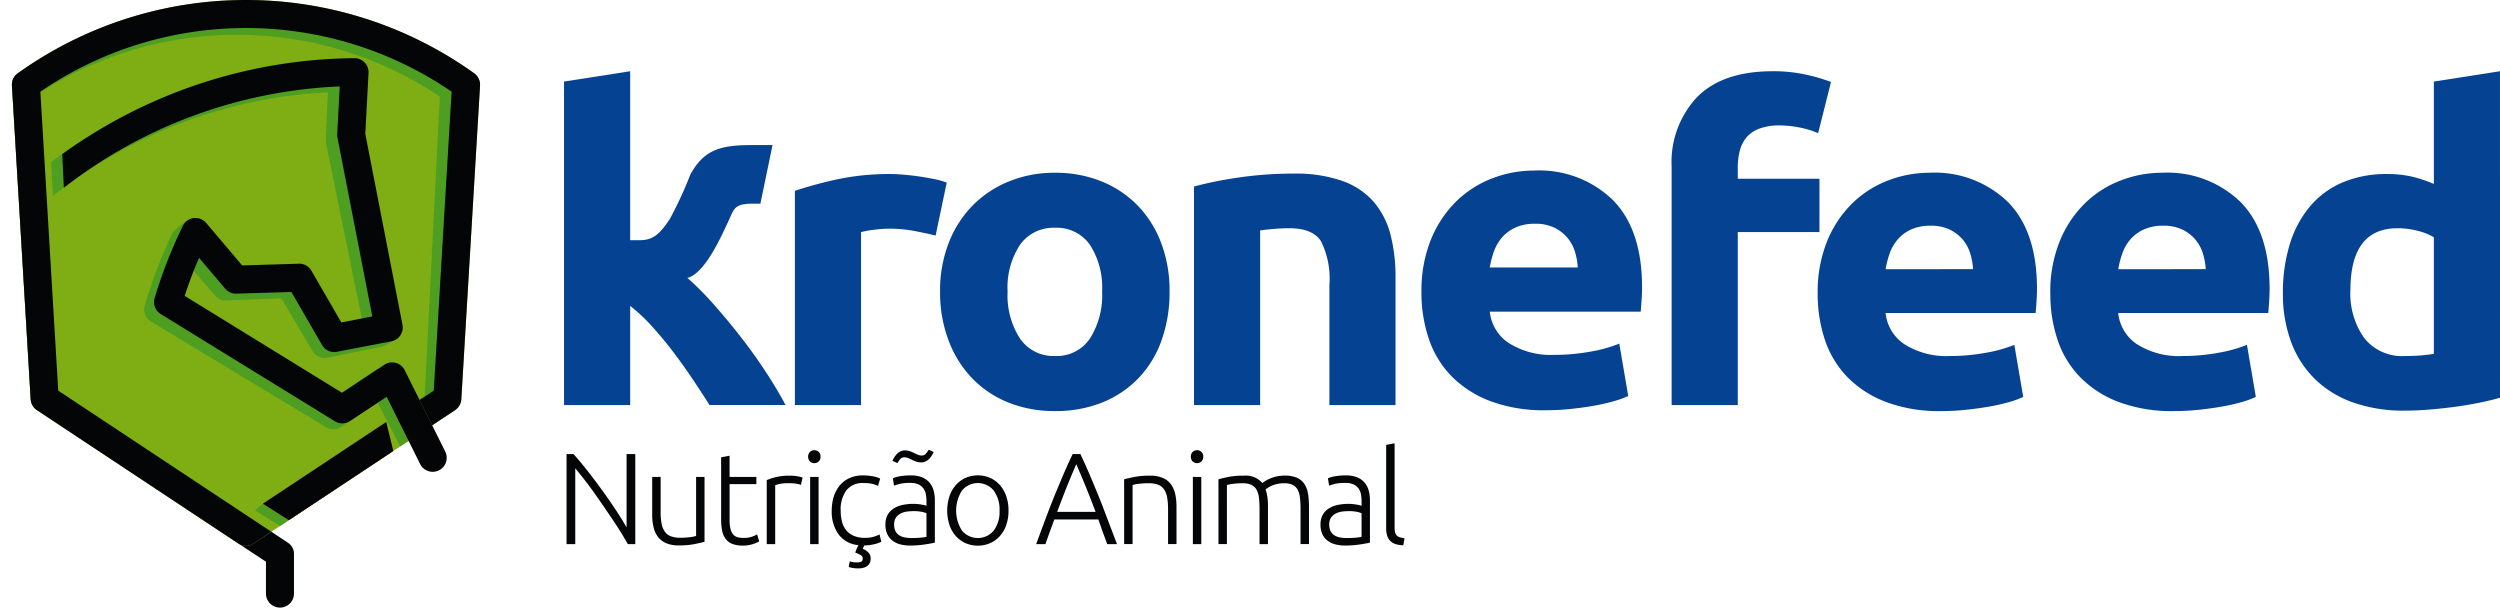
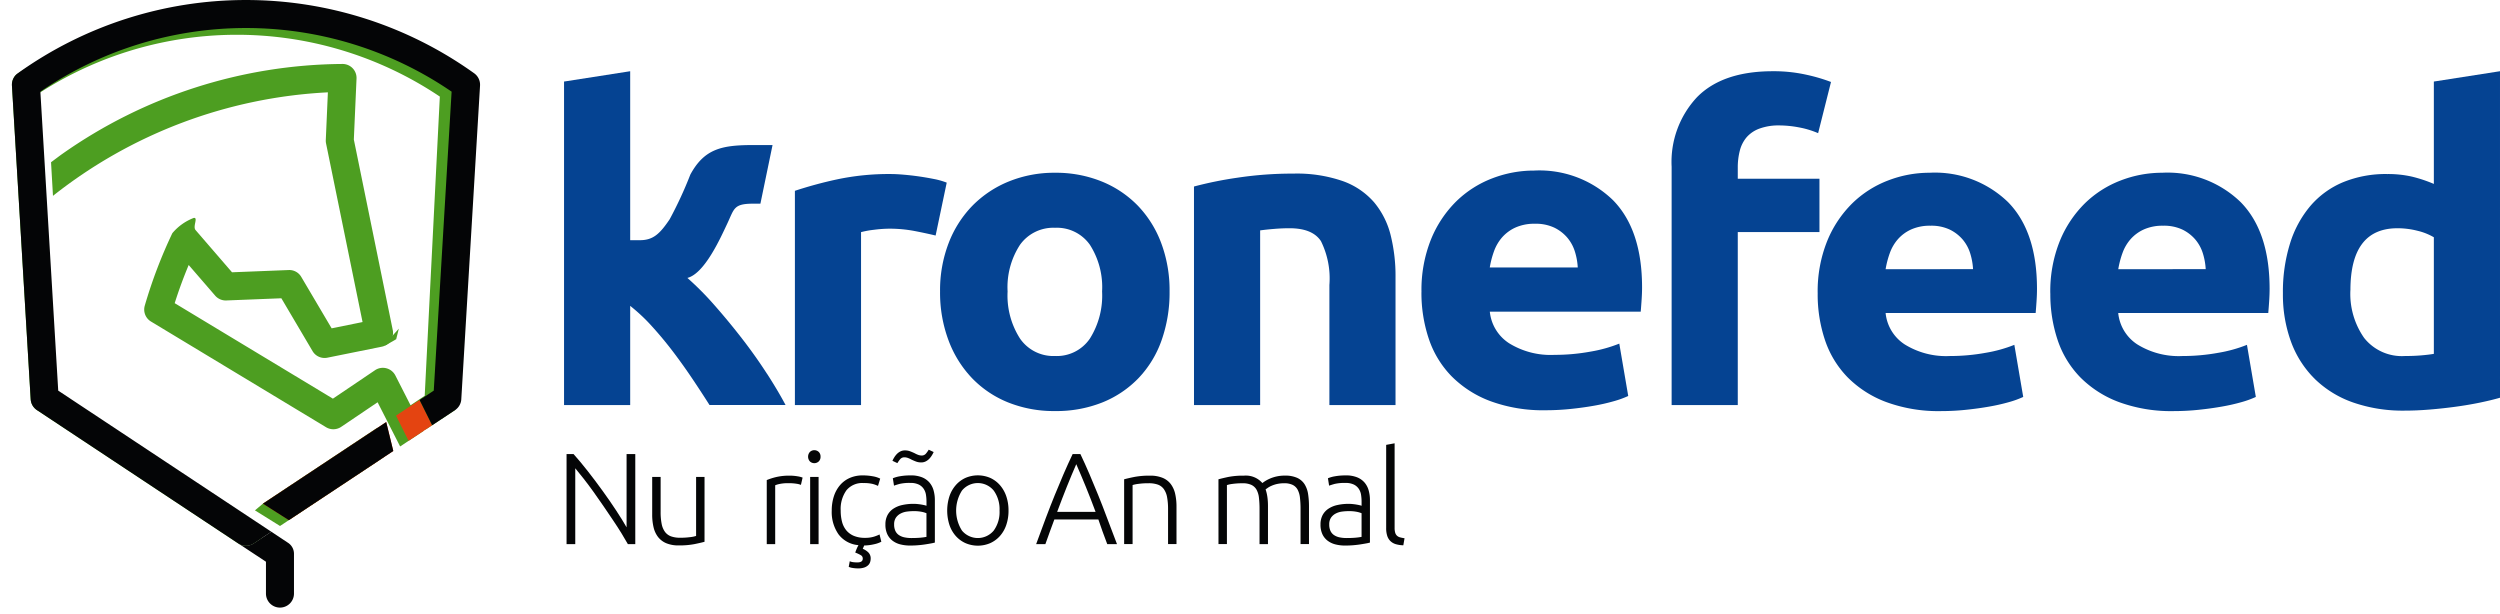
<svg xmlns="http://www.w3.org/2000/svg" id="logo_kronefeed_h" width="278.369" height="68.318" viewBox="0 0 278.369 68.318">
  <defs>
    <clipPath id="clip-path">
      <rect id="Retângulo_6" data-name="Retângulo 6" width="278.369" height="68.318" fill="none" />
    </clipPath>
    <clipPath id="clip-path-2">
      <path id="Caminho_67" data-name="Caminho 67" d="M33.841,0A43.3,43.3,0,0,0,8.427,8.164,1.559,1.559,0,0,0,7.78,9.523L9.866,44.456a1.559,1.559,0,0,0,.7,1.207L32.977,60.508a1.56,1.56,0,0,0,1.722,0L57.12,45.663a1.56,1.56,0,0,0,.7-1.207L59.9,9.523a1.56,1.56,0,0,0-.647-1.36A43.3,43.3,0,0,0,33.841,0Z" transform="translate(-7.778)" fill="none" />
    </clipPath>
  </defs>
  <g id="Grupo_10" data-name="Grupo 10">
    <g id="Grupo_9" data-name="Grupo 9" clip-path="url(#clip-path)">
      <path id="Caminho_40" data-name="Caminho 40" d="M376.476,306.295q-.279-.5-.7-1.187t-.937-1.451q-.515-.768-1.075-1.588t-1.115-1.595q-.556-.775-1.087-1.453t-.944-1.171v8.444h-.969V296.27h.781q.739.824,1.582,1.9t1.654,2.2q.811,1.121,1.513,2.191t1.153,1.864V296.27h.969v10.025Z" transform="translate(-306.564 -245.709)" fill="#040506" />
      <path id="Caminho_41" data-name="Caminho 41" d="M431.338,318.408q-.42.116-1.128.26a8.848,8.848,0,0,1-1.736.145,3.516,3.516,0,0,1-1.4-.246,2.28,2.28,0,0,1-.911-.694,2.811,2.811,0,0,1-.5-1.085,6.048,6.048,0,0,1-.152-1.4v-4.2h.94v3.891a6.655,6.655,0,0,0,.116,1.345,2.189,2.189,0,0,0,.376.89,1.466,1.466,0,0,0,.673.492,2.919,2.919,0,0,0,1.005.152,8.057,8.057,0,0,0,1.157-.072,3.113,3.113,0,0,0,.622-.13v-6.568h.94Z" transform="translate(-352.891 -258.082)" fill="#040506" />
-       <path id="Caminho_42" data-name="Caminho 42" d="M471.457,299.66h2.98v.8h-2.98v3.978a4.038,4.038,0,0,0,.109,1.034,1.442,1.442,0,0,0,.311.615.985.985,0,0,0,.492.289,2.617,2.617,0,0,0,.636.072,2.737,2.737,0,0,0,.955-.138,4.143,4.143,0,0,0,.564-.253l.231.781a3.394,3.394,0,0,1-.709.3,3.508,3.508,0,0,1-1.1.166,3.265,3.265,0,0,1-1.164-.181,1.682,1.682,0,0,1-.752-.55,2.248,2.248,0,0,1-.4-.918,6.385,6.385,0,0,1-.116-1.3v-6.886l.94-.173Z" transform="translate(-390.219 -246.553)" fill="#040506" />
      <path id="Caminho_43" data-name="Caminho 43" d="M502.815,310.341a5.071,5.071,0,0,1,.875.072,2.7,2.7,0,0,1,.571.145l-.188.81a2.093,2.093,0,0,0-.47-.123,5.355,5.355,0,0,0-.933-.065,4.417,4.417,0,0,0-.976.087,2.716,2.716,0,0,0-.485.145v6.553h-.94v-7.132a6.939,6.939,0,0,1,1-.325,6.21,6.21,0,0,1,1.548-.166" transform="translate(-414.893 -257.378)" fill="#040506" />
      <path id="Caminho_44" data-name="Caminho 44" d="M528.612,294.45a.7.7,0,0,1-.2.528.717.717,0,0,1-.984,0,.79.79,0,0,1,0-1.056.717.717,0,0,1,.984,0,.7.7,0,0,1,.2.528m-.217,9.736h-.94v-7.479h.94Z" transform="translate(-437.247 -243.6)" fill="#040506" />
      <path id="Caminho_45" data-name="Caminho 45" d="M546.107,318.344a1.9,1.9,0,0,1,.644.427.939.939,0,0,1,.239.673,1.3,1.3,0,0,1-.058.369.837.837,0,0,1-.217.354,1.183,1.183,0,0,1-.434.26,2.087,2.087,0,0,1-.709.1,3.62,3.62,0,0,1-.593-.051,1.462,1.462,0,0,1-.434-.123l.116-.622a1.332,1.332,0,0,0,.362.1,3.544,3.544,0,0,0,.492.029q.593,0,.593-.42a.42.42,0,0,0-.2-.376,4.016,4.016,0,0,0-.637-.3q.058-.174.152-.4a3.813,3.813,0,0,1,.21-.427,3.068,3.068,0,0,1-2.22-1.2,4.314,4.314,0,0,1-.759-2.633,5.1,5.1,0,0,1,.239-1.606,3.619,3.619,0,0,1,.687-1.244,3.033,3.033,0,0,1,1.085-.8,3.5,3.5,0,0,1,1.432-.282,6.053,6.053,0,0,1,1.136.1,2.859,2.859,0,0,1,.817.26l-.246.81a3.043,3.043,0,0,0-.651-.232,4.318,4.318,0,0,0-.969-.087,2.277,2.277,0,0,0-1.888.8,3.561,3.561,0,0,0-.644,2.278,4.855,4.855,0,0,0,.145,1.222,2.462,2.462,0,0,0,.47.955,2.2,2.2,0,0,0,.839.622,3.118,3.118,0,0,0,1.251.224,3.254,3.254,0,0,0,1.02-.138,4.132,4.132,0,0,0,.6-.239l.2.81a3.07,3.07,0,0,1-.781.275,5.326,5.326,0,0,1-1.128.145q-.043.1-.087.2t-.072.166" transform="translate(-450.042 -257.237)" fill="#040506" />
      <path id="Caminho_46" data-name="Caminho 46" d="M580.479,296.252a3.317,3.317,0,0,1,1.251.21,2.148,2.148,0,0,1,.832.579,2.281,2.281,0,0,1,.463.875,4,4,0,0,1,.145,1.1v4.716a4.226,4.226,0,0,1-.42.094q-.275.051-.637.108t-.8.094q-.441.036-.9.036a4.322,4.322,0,0,1-1.092-.13,2.41,2.41,0,0,1-.868-.412,1.944,1.944,0,0,1-.579-.723,2.5,2.5,0,0,1-.21-1.078,2.187,2.187,0,0,1,.231-1.042,1.97,1.97,0,0,1,.651-.716,2.915,2.915,0,0,1,1-.412,5.724,5.724,0,0,1,1.258-.13q.2,0,.427.022t.434.058q.21.036.362.072a1.109,1.109,0,0,1,.21.065v-.463a4.894,4.894,0,0,0-.058-.76,1.662,1.662,0,0,0-.253-.665,1.408,1.408,0,0,0-.55-.477,2.062,2.062,0,0,0-.933-.181,4.832,4.832,0,0,0-1.23.116q-.405.116-.593.188l-.13-.824a3.488,3.488,0,0,1,.759-.217,6.516,6.516,0,0,1,1.237-.1m1.157-1.447a1.581,1.581,0,0,1-.579-.1q-.261-.1-.506-.217a2.592,2.592,0,0,0-.448-.2,1.151,1.151,0,0,0-.318-.051.6.6,0,0,0-.478.2,3.105,3.105,0,0,0-.318.448l-.55-.26a2.826,2.826,0,0,1,.2-.376,2.165,2.165,0,0,1,.289-.376,1.468,1.468,0,0,1,.391-.289,1.1,1.1,0,0,1,.513-.116,1.584,1.584,0,0,1,.579.1q.26.1.506.217a2.533,2.533,0,0,0,.448.2,1.136,1.136,0,0,0,.318.051.6.6,0,0,0,.477-.2,3.094,3.094,0,0,0,.318-.448l.55.261a2.894,2.894,0,0,1-.2.376,2.183,2.183,0,0,1-.289.376,1.466,1.466,0,0,1-.391.289,1.1,1.1,0,0,1-.513.116m-1.07,8.419q.549,0,.962-.036a6.5,6.5,0,0,0,.7-.094v-2.633a2.885,2.885,0,0,0-.506-.152,4.492,4.492,0,0,0-.955-.08,5.45,5.45,0,0,0-.723.051,2.089,2.089,0,0,0-.694.217,1.44,1.44,0,0,0-.521.456,1.311,1.311,0,0,0-.2.767,1.644,1.644,0,0,0,.137.709,1.142,1.142,0,0,0,.391.463,1.728,1.728,0,0,0,.608.253,3.667,3.667,0,0,0,.8.08" transform="translate(-479.075 -243.319)" fill="#040506" />
      <path id="Caminho_47" data-name="Caminho 47" d="M624.832,314.091a4.835,4.835,0,0,1-.253,1.606,3.576,3.576,0,0,1-.709,1.229,3.223,3.223,0,0,1-1.078.788,3.487,3.487,0,0,1-2.748,0,3.219,3.219,0,0,1-1.078-.788,3.577,3.577,0,0,1-.709-1.229,5.22,5.22,0,0,1,0-3.211,3.663,3.663,0,0,1,.709-1.237,3.182,3.182,0,0,1,1.078-.8,3.486,3.486,0,0,1,2.748,0,3.186,3.186,0,0,1,1.078.8,3.663,3.663,0,0,1,.709,1.237,4.837,4.837,0,0,1,.253,1.606m-1,0a3.532,3.532,0,0,0-.651-2.235,2.288,2.288,0,0,0-3.53,0,4.15,4.15,0,0,0,0,4.463,2.3,2.3,0,0,0,3.53,0,3.5,3.5,0,0,0,.651-2.228" transform="translate(-512.536 -257.237)" fill="#040506" />
      <path id="Caminho_48" data-name="Caminho 48" d="M683.979,306.295q-.287-.739-.528-1.42t-.461-1.328h-4.9q-.251.65-.491,1.332t-.509,1.417h-1.027q.571-1.565,1.079-2.917t1-2.558q.488-1.206.97-2.319t1.012-2.231h.867q.53,1.113,1.007,2.228t.966,2.32q.49,1.206.993,2.56t1.108,2.917Zm-3.45-8.9q-.545,1.249-1.06,2.535t-1.068,2.774h4.279q-.555-1.49-1.081-2.778t-1.07-2.531" transform="translate(-560.69 -245.709)" fill="#040506" />
      <path id="Caminho_49" data-name="Caminho 49" d="M733.451,310.746q.42-.115,1.128-.26a8.848,8.848,0,0,1,1.736-.145,3.614,3.614,0,0,1,1.425.246,2.189,2.189,0,0,1,.911.7,2.867,2.867,0,0,1,.485,1.092,6.349,6.349,0,0,1,.145,1.4v4.181h-.94v-3.877a7.1,7.1,0,0,0-.108-1.345,2.249,2.249,0,0,0-.362-.9,1.408,1.408,0,0,0-.666-.5,3.024,3.024,0,0,0-1.034-.152,7.924,7.924,0,0,0-1.15.072,3.559,3.559,0,0,0-.629.13v6.568h-.94Z" transform="translate(-608.281 -257.378)" fill="#040506" />
-       <path id="Caminho_50" data-name="Caminho 50" d="M778.324,294.45a.7.7,0,0,1-.2.528.717.717,0,0,1-.984,0,.79.79,0,0,1,0-1.056.717.717,0,0,1,.984,0,.7.7,0,0,1,.2.528m-.217,9.736h-.94v-7.479h.94Z" transform="translate(-644.344 -243.6)" fill="#040506" />
      <path id="Caminho_51" data-name="Caminho 51" d="M794.99,310.746q.419-.115,1.092-.26a8.559,8.559,0,0,1,1.743-.145,2.433,2.433,0,0,1,2.054.824q.072-.058.282-.2a3.978,3.978,0,0,1,.528-.282,4.108,4.108,0,0,1,1.693-.347,3.216,3.216,0,0,1,1.381.253,1.931,1.931,0,0,1,.817.709,2.857,2.857,0,0,1,.391,1.092,8.9,8.9,0,0,1,.1,1.389v4.181h-.94v-3.877a10.916,10.916,0,0,0-.065-1.28,2.463,2.463,0,0,0-.26-.9,1.272,1.272,0,0,0-.557-.535,2.107,2.107,0,0,0-.94-.181,3.617,3.617,0,0,0-.789.08,3.319,3.319,0,0,0-.615.2,2.629,2.629,0,0,0-.427.232q-.166.116-.239.174a4.5,4.5,0,0,1,.2.846,7.229,7.229,0,0,1,.065.991v4.253h-.94v-3.877a10.928,10.928,0,0,0-.065-1.28,2.384,2.384,0,0,0-.268-.9,1.307,1.307,0,0,0-.572-.535,2.231,2.231,0,0,0-.976-.181,7.739,7.739,0,0,0-1.15.072,3.058,3.058,0,0,0-.6.13v6.568h-.94Z" transform="translate(-659.318 -257.378)" fill="#040506" />
      <path id="Caminho_52" data-name="Caminho 52" d="M864.35,310.172a3.317,3.317,0,0,1,1.251.21,2.145,2.145,0,0,1,.832.579,2.279,2.279,0,0,1,.463.875,3.99,3.99,0,0,1,.145,1.1v4.716a4.222,4.222,0,0,1-.419.094q-.275.051-.637.108t-.8.094q-.441.036-.9.036a4.323,4.323,0,0,1-1.092-.13,2.409,2.409,0,0,1-.868-.412,1.944,1.944,0,0,1-.579-.723,2.5,2.5,0,0,1-.21-1.078,2.187,2.187,0,0,1,.231-1.042,1.969,1.969,0,0,1,.651-.716,2.915,2.915,0,0,1,1-.412,5.725,5.725,0,0,1,1.259-.13q.2,0,.427.022t.434.058q.21.036.362.072a1.109,1.109,0,0,1,.21.065v-.463a4.917,4.917,0,0,0-.058-.76,1.665,1.665,0,0,0-.253-.665,1.409,1.409,0,0,0-.55-.477,2.061,2.061,0,0,0-.933-.181,4.831,4.831,0,0,0-1.23.116q-.405.116-.593.188l-.13-.824a3.488,3.488,0,0,1,.759-.217,6.516,6.516,0,0,1,1.237-.1m.087,6.972q.549,0,.962-.036a6.5,6.5,0,0,0,.7-.094v-2.633a2.88,2.88,0,0,0-.506-.152,4.49,4.49,0,0,0-.955-.08,5.445,5.445,0,0,0-.723.051,2.09,2.09,0,0,0-.694.217,1.441,1.441,0,0,0-.521.456,1.311,1.311,0,0,0-.2.767,1.644,1.644,0,0,0,.137.709,1.144,1.144,0,0,0,.391.463,1.729,1.729,0,0,0,.608.253,3.668,3.668,0,0,0,.8.079" transform="translate(-714.501 -257.238)" fill="#040506" />
      <path id="Caminho_53" data-name="Caminho 53" d="M906.329,300.591a3.19,3.19,0,0,1-.832-.123,1.482,1.482,0,0,1-.593-.333,1.409,1.409,0,0,1-.362-.579,2.743,2.743,0,0,1-.123-.889v-9.258l.94-.174v9.4a1.936,1.936,0,0,0,.065.557.752.752,0,0,0,.2.333.787.787,0,0,0,.34.181,4.265,4.265,0,0,0,.5.1Z" transform="translate(-750.072 -239.874)" fill="#040506" />
      <path id="Caminho_54" data-name="Caminho 54" d="M390.568,80.14q-1.236-1.918-2.719-3.838t-3.065-3.719a33.491,33.491,0,0,0-3.065-3.095c1.914-.491,3.661-4.392,4.446-6.06s.7-2.208,2.9-2.208h.785l1.351-6.527h-2.136c-3.484,0-5.447.393-7.017,3.288a44.3,44.3,0,0,1-2.3,4.973c-1.11,1.646-1.851,2.333-3.323,2.333h-1.075V46.473l-7.365,1.15v36.02h7.365V72.6a19.82,19.82,0,0,1,2.492,2.353q1.258,1.392,2.393,2.9t2.146,3.024q1.011,1.513,1.8,2.761h8.469q-.841-1.583-2.076-3.5" transform="translate(-305.18 -38.542)" fill="#054392" />
      <path id="Caminho_55" data-name="Caminho 55" d="M534.306,120.4q-.989-.239-2.323-.5a14.844,14.844,0,0,0-2.867-.263,13.848,13.848,0,0,0-1.656.12,10.065,10.065,0,0,0-1.458.264v19.255h-7.365V115.421a45.462,45.462,0,0,1,4.671-1.269,27.76,27.76,0,0,1,6.006-.6q.593,0,1.433.072t1.681.191q.84.121,1.68.288a8.191,8.191,0,0,1,1.434.407Z" transform="translate(-430.127 -94.174)" fill="#054392" />
      <path id="Caminho_56" data-name="Caminho 56" d="M638.906,125.931a15.915,15.915,0,0,1-.89,5.436,11.739,11.739,0,0,1-2.57,4.215,11.576,11.576,0,0,1-4.029,2.706,13.829,13.829,0,0,1-5.264.958,13.688,13.688,0,0,1-5.215-.958,11.562,11.562,0,0,1-4.028-2.706,12.307,12.307,0,0,1-2.62-4.215,15.156,15.156,0,0,1-.939-5.436,14.63,14.63,0,0,1,.964-5.412,12.223,12.223,0,0,1,2.669-4.167,12.014,12.014,0,0,1,4.053-2.682,13.415,13.415,0,0,1,5.116-.958,13.553,13.553,0,0,1,5.165.958,11.761,11.761,0,0,1,4.029,2.682,12.125,12.125,0,0,1,2.62,4.167,14.982,14.982,0,0,1,.939,5.412m-7.513,0a8.763,8.763,0,0,0-1.359-5.2,4.492,4.492,0,0,0-3.88-1.892,4.555,4.555,0,0,0-3.9,1.892,8.641,8.641,0,0,0-1.384,5.2,8.867,8.867,0,0,0,1.384,5.245,4.517,4.517,0,0,0,3.9,1.94,4.455,4.455,0,0,0,3.88-1.94,8.993,8.993,0,0,0,1.359-5.245" transform="translate(-508.677 -93.476)" fill="#054392" />
      <path id="Caminho_57" data-name="Caminho 57" d="M779.022,114.71a42.34,42.34,0,0,1,4.844-.982,41.088,41.088,0,0,1,6.228-.455,15.623,15.623,0,0,1,5.511.838,8.29,8.29,0,0,1,3.485,2.371,9.139,9.139,0,0,1,1.829,3.64,18.818,18.818,0,0,1,.544,4.694v14.226H794.1V125.679a9.373,9.373,0,0,0-.939-4.886q-.94-1.437-3.509-1.437-.791,0-1.681.072t-1.582.168v19.447h-7.365Z" transform="translate(-646.075 -93.942)" fill="#054392" />
      <path id="Caminho_58" data-name="Caminho 58" d="M1101.94,46.473a16.652,16.652,0,0,1,3.806.407,19.014,19.014,0,0,1,2.669.79l-1.434,5.7a9.876,9.876,0,0,0-2.15-.647,11.845,11.845,0,0,0-2.15-.215,6.175,6.175,0,0,0-2.249.359,3.474,3.474,0,0,0-1.434.982,3.749,3.749,0,0,0-.741,1.485,7.461,7.461,0,0,0-.223,1.868v1.245h9.095v5.939h-9.095V83.642h-7.365V57.107a10.549,10.549,0,0,1,2.842-7.76q2.842-2.874,8.428-2.874" transform="translate(-904.537 -38.542)" fill="#054392" />
      <path id="Caminho_59" data-name="Caminho 59" d="M1185.961,126.17a14.974,14.974,0,0,1,1.063-5.867,12.538,12.538,0,0,1,2.793-4.191,11.649,11.649,0,0,1,3.979-2.539,12.808,12.808,0,0,1,4.622-.862,11.687,11.687,0,0,1,8.749,3.281q3.212,3.281,3.213,9.651,0,.623-.049,1.365t-.1,1.317h-16.707a4.716,4.716,0,0,0,2.125,3.5,8.75,8.75,0,0,0,5.042,1.293,21.956,21.956,0,0,0,3.979-.359,15.366,15.366,0,0,0,3.188-.886l.989,5.8a10.4,10.4,0,0,1-1.582.575,21.324,21.324,0,0,1-2.2.5q-1.212.215-2.6.359a26.767,26.767,0,0,1-2.768.144,16.858,16.858,0,0,1-6.1-1.006,11.921,11.921,0,0,1-4.3-2.754,10.862,10.862,0,0,1-2.521-4.143,15.946,15.946,0,0,1-.816-5.173m17.3-2.73a7.21,7.21,0,0,0-.321-1.772,4.4,4.4,0,0,0-.84-1.533,4.466,4.466,0,0,0-1.433-1.1,4.8,4.8,0,0,0-2.15-.431,5.082,5.082,0,0,0-2.125.407,4.389,4.389,0,0,0-1.483,1.078,4.8,4.8,0,0,0-.914,1.557,9.961,9.961,0,0,0-.47,1.8Z" transform="translate(-983.566 -93.476)" fill="#054392" />
      <path id="Caminho_60" data-name="Caminho 60" d="M1337.732,126.17a14.976,14.976,0,0,1,1.063-5.867,12.54,12.54,0,0,1,2.793-4.191,11.65,11.65,0,0,1,3.979-2.539,12.807,12.807,0,0,1,4.622-.862,11.687,11.687,0,0,1,8.749,3.281q3.212,3.281,3.213,9.651,0,.623-.049,1.365t-.1,1.317h-16.707a4.715,4.715,0,0,0,2.125,3.5,8.75,8.75,0,0,0,5.042,1.293,21.955,21.955,0,0,0,3.979-.359,15.366,15.366,0,0,0,3.188-.886l.989,5.8a10.4,10.4,0,0,1-1.582.575,21.319,21.319,0,0,1-2.2.5q-1.212.215-2.595.359a26.768,26.768,0,0,1-2.768.144,16.858,16.858,0,0,1-6.1-1.006,11.921,11.921,0,0,1-4.3-2.754,10.86,10.86,0,0,1-2.521-4.143,15.946,15.946,0,0,1-.816-5.173m17.3-2.73a7.2,7.2,0,0,0-.321-1.772,4.4,4.4,0,0,0-.84-1.533,4.464,4.464,0,0,0-1.433-1.1,4.8,4.8,0,0,0-2.15-.431,5.081,5.081,0,0,0-2.125.407,4.389,4.389,0,0,0-1.483,1.078,4.792,4.792,0,0,0-.914,1.557,9.94,9.94,0,0,0-.47,1.8Z" transform="translate(-1109.436 -93.476)" fill="#054392" />
      <path id="Caminho_61" data-name="Caminho 61" d="M1513.675,82.828q-.989.287-2.274.551t-2.694.455q-1.409.191-2.867.311t-2.793.12a16.835,16.835,0,0,1-5.734-.91,11.558,11.558,0,0,1-4.251-2.611,11.266,11.266,0,0,1-2.645-4.119,15.268,15.268,0,0,1-.914-5.437,18.07,18.07,0,0,1,.791-5.532,11.918,11.918,0,0,1,2.274-4.191,9.715,9.715,0,0,1,3.633-2.634,12.525,12.525,0,0,1,4.918-.91,11.934,11.934,0,0,1,2.743.287,15.234,15.234,0,0,1,2.447.814v-11.4l7.365-1.15Zm-16.658-11.974a8.546,8.546,0,0,0,1.532,5.317,5.359,5.359,0,0,0,4.547,2.012q.988,0,1.829-.072t1.384-.168V64.962a6.519,6.519,0,0,0-1.8-.718,8.946,8.946,0,0,0-2.249-.287q-5.24,0-5.24,6.9" transform="translate(-1235.306 -38.542)" fill="#054392" />
      <path id="Caminho_62" data-name="Caminho 62" d="M927.456,124.818a15.068,15.068,0,0,1,1.069-5.9,12.618,12.618,0,0,1,2.81-4.217,11.725,11.725,0,0,1,4-2.554,12.887,12.887,0,0,1,4.65-.867,11.758,11.758,0,0,1,8.8,3.3q3.232,3.3,3.232,9.71,0,.627-.05,1.373t-.1,1.325H935.065A4.743,4.743,0,0,0,937.2,130.5a8.8,8.8,0,0,0,5.073,1.3,22.109,22.109,0,0,0,4-.361,15.463,15.463,0,0,0,3.208-.892l.995,5.831a10.469,10.469,0,0,1-1.591.578,21.458,21.458,0,0,1-2.213.506q-1.219.217-2.611.361a27.048,27.048,0,0,1-2.785.144,16.957,16.957,0,0,1-6.142-1.012,11.989,11.989,0,0,1-4.326-2.771,10.924,10.924,0,0,1-2.536-4.169,16.038,16.038,0,0,1-.821-5.2m17.405-2.747a7.244,7.244,0,0,0-.323-1.783,4.426,4.426,0,0,0-.846-1.542,4.489,4.489,0,0,0-1.442-1.108,4.827,4.827,0,0,0-2.163-.434,5.113,5.113,0,0,0-2.138.41,4.414,4.414,0,0,0-1.492,1.084,4.817,4.817,0,0,0-.92,1.566,9.985,9.985,0,0,0-.472,1.807Z" transform="translate(-769.177 -92.287)" fill="#054392" />
-       <path id="Caminho_63" data-name="Caminho 63" d="M59.254,8.163a43.638,43.638,0,0,0-50.827,0A1.559,1.559,0,0,0,7.78,9.523L9.866,44.456a1.559,1.559,0,0,0,.7,1.207L32.977,60.508a1.559,1.559,0,0,0,1.722,0L57.12,45.663a1.56,1.56,0,0,0,.7-1.207L59.9,9.523a1.56,1.56,0,0,0-.647-1.359" transform="translate(-6.45)" fill="#7eae13" />
    </g>
  </g>
  <g id="Grupo_12" data-name="Grupo 12" transform="translate(1.327)">
    <g id="Grupo_11" data-name="Grupo 11" clip-path="url(#clip-path-2)">
      <path id="Caminho_64" data-name="Caminho 64" d="M180,279.009l-12.74,8.456-.9.756,2.9,1.807,11.56-7.807Z" transform="translate(-139.3 -231.393)" fill="#4d9e21" />
      <path id="Caminho_65" data-name="Caminho 65" d="M52.135,13.7,50.749,48.972a1.566,1.566,0,0,1-.686,1.213l-2.917,1.4,1.479,2.9A1.56,1.56,0,0,1,45.846,55.9l-3.8-7.453-4.054,2.738a1.563,1.563,0,0,1-1.679.044l-19.5-11.771a1.557,1.557,0,0,1-.692-1.769,53.568,53.568,0,0,1,3.07-8.068,5.816,5.816,0,0,1,2.386-1.7c.522-.067-.144.956.2,1.353l4.059,4.7,6.31-.25a1.542,1.542,0,0,1,1.4.765l3.382,5.727,3.443-.7L36.307,19.631a1.575,1.575,0,0,1-.03-.382l.233-5.311A53.63,53.63,0,0,0,5.9,25.463l-.216-3.742c.3-.218.947-.713,1.251-.925a54.785,54.785,0,0,1,31.2-10.018A1.556,1.556,0,0,1,39.7,12.4l-.3,6.79,4.336,21.228a1.562,1.562,0,0,1-1.221,1.841l-6.062,1.225a1.557,1.557,0,0,1-1.652-.736l-3.472-5.88-6.128.243a1.551,1.551,0,0,1-1.242-.537l-2.948-3.41c-.583,1.393-1.105,2.815-1.558,4.249L37.069,48.046l4.69-3.167a1.564,1.564,0,0,1,2.264.583l1.694,3.323,1.574-1.062,1.684-33.312a40.539,40.539,0,0,0-45.81.42L5.118,48.444,31.152,64.693A1.557,1.557,0,0,1,31.884,66l.04,4.4a1.56,1.56,0,0,1-3.119.028l-.032-3.546L2.78,50.662a1.561,1.561,0,0,1-.731-1.231L0,14.155A1.561,1.561,0,0,1,.638,12.8a43.651,43.651,0,0,1,50.837-.46,1.564,1.564,0,0,1,.66,1.354" transform="translate(-1.328 -3.656)" fill="#4d9e21" />
      <path id="Caminho_66" data-name="Caminho 66" d="M252.315,215.608l-1.2.69-.075-.122,1.568-1.743Z" transform="translate(-209.526 -177.838)" fill="#4d9e21" />
    </g>
  </g>
  <g id="Grupo_14" data-name="Grupo 14">
    <g id="Grupo_13" data-name="Grupo 13" clip-path="url(#clip-path)">
      <path id="Caminho_68" data-name="Caminho 68" d="M189.012,260.983l-2.621,1.736,1.4,2.812,2.621-1.736Zm-17.435,11.546,2.88,1.832,5.64-3.736,5.99-3.966-.787-3.219Z" transform="translate(-142.296 -216.444)" fill="#e44411" />
      <path id="Caminho_69" data-name="Caminho 69" d="M185.3,275.378l-13.723,9.089,2.88,1.832,5.64-3.736,5.99-3.966Z" transform="translate(-142.296 -228.382)" fill="#040506" />
      <path id="Caminho_70" data-name="Caminho 70" d="M59.9,9.528,57.812,44.459a1.555,1.555,0,0,1-.694,1.208l-2.551,1.688-1.4-2.812L54.746,43.5,56.734,10.21a40.53,40.53,0,0,0-45.791,0L12.931,43.5,36.658,59.213l-1.962,1.3a1.561,1.561,0,0,1-1.721,0L10.69,45.753l-.131-.086a1.555,1.555,0,0,1-.694-1.208L7.777,9.528a1.566,1.566,0,0,1,.647-1.36,43.643,43.643,0,0,1,50.828,0,1.566,1.566,0,0,1,.647,1.36" transform="translate(-6.448 -0.004)" fill="#040506" />
      <path id="Caminho_71" data-name="Caminho 71" d="M161.644,349.43v4.4a1.56,1.56,0,0,1-3.12,0v-3.547l-3.087-2.04a1.56,1.56,0,0,0,1.721,0l1.962-1.3,1.832,1.214a1.458,1.458,0,0,1,.692,1.271" transform="translate(-128.91 -287.736)" fill="#040506" />
-       <path id="Caminho_72" data-name="Caminho 72" d="M82.561,83.846a1.54,1.54,0,0,1-.7.164,1.56,1.56,0,0,1-1.4-.863L79.18,80.564l-1.4-2.812L76.734,75.66l-4.079,2.7a1.567,1.567,0,0,1-1.68.029l-19.4-11.946a1.558,1.558,0,0,1-.676-1.777,53.425,53.425,0,0,1,3.143-8.04,1.56,1.56,0,0,1,1.206-.867,1.581,1.581,0,0,1,1.386.538l4.016,4.735,6.312-.193a1.543,1.543,0,0,1,1.395.779l3.33,5.758,3.451-.666-3.882-19.92a1.589,1.589,0,0,1-.025-.382l.279-5.308A53.673,53.673,0,0,0,40.794,52.382l-.181-3.743A56.312,56.312,0,0,1,73.158,37.954,1.559,1.559,0,0,1,74.717,39.6l-.359,6.787L78.5,67.65a1.563,1.563,0,0,1-1.237,1.83L71.19,70.649a1.557,1.557,0,0,1-1.645-.752l-3.418-5.909L60,64.174a1.548,1.548,0,0,1-1.237-.549l-2.917-3.436c-.6,1.386-1.132,2.8-1.6,4.233L71.763,75.211l4.718-3.124a1.565,1.565,0,0,1,2.26.6L80.4,76.016l1.4,2.812,1.458,2.927a1.557,1.557,0,0,1-.7,2.091" transform="translate(-33.682 -31.477)" fill="#040506" />
    </g>
  </g>
</svg>